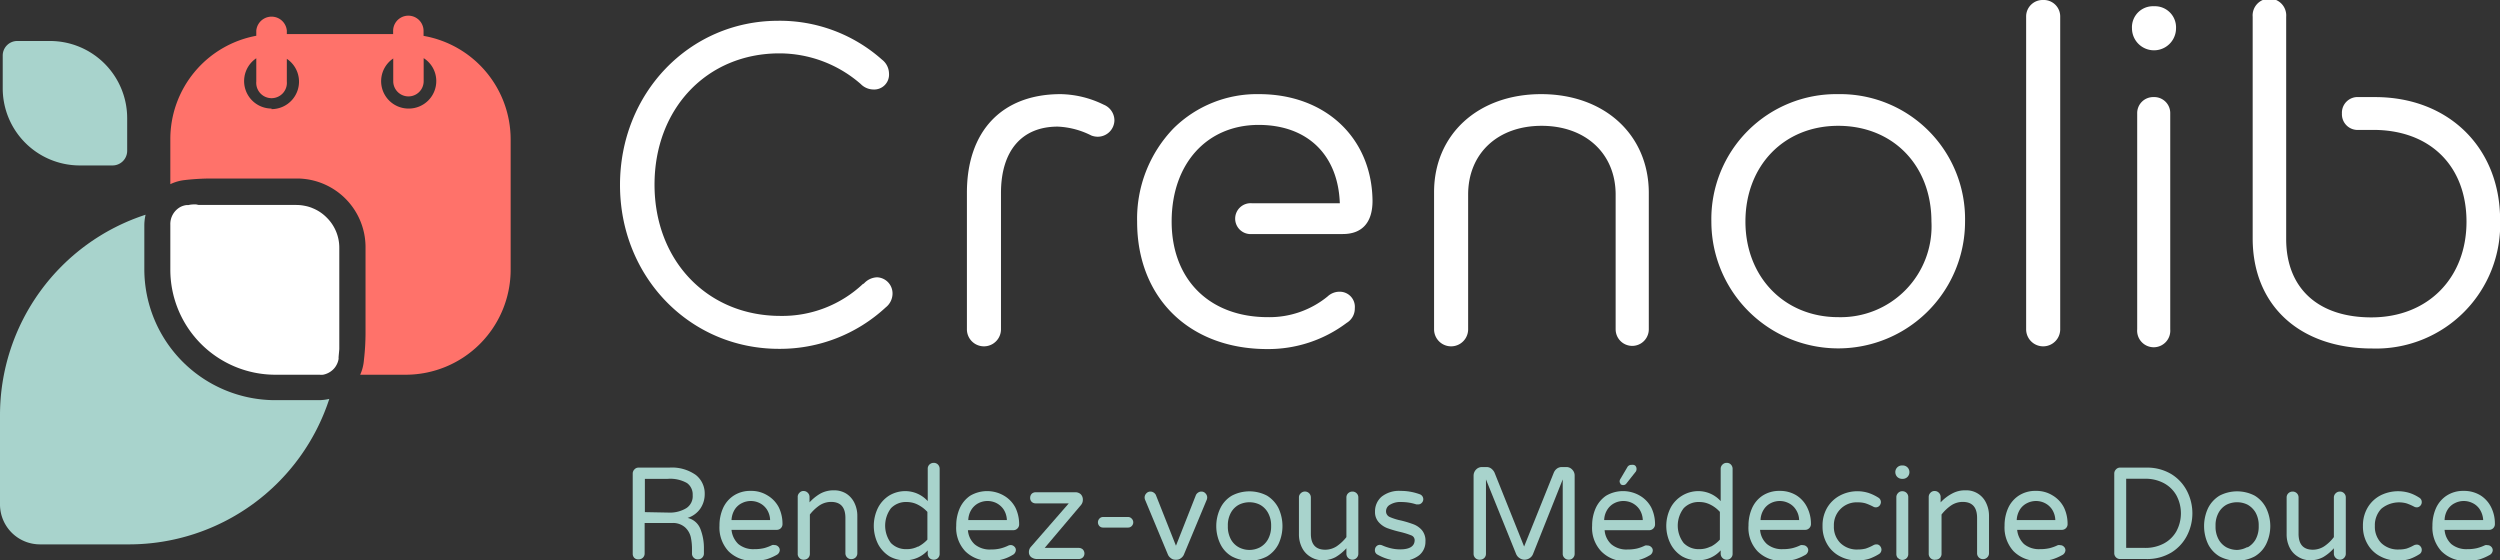
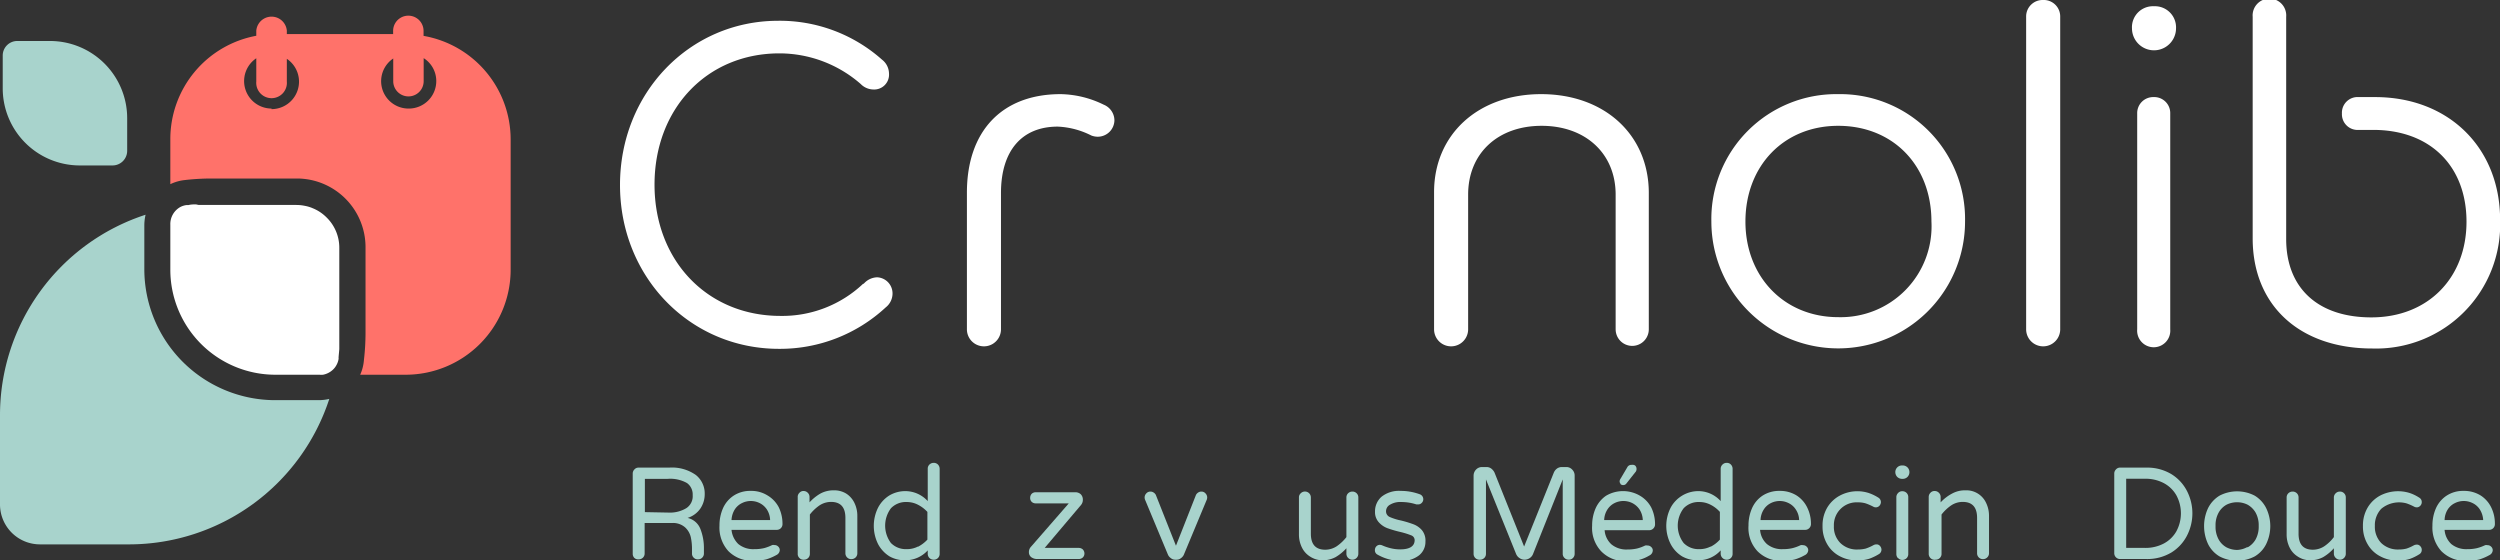
<svg xmlns="http://www.w3.org/2000/svg" viewBox="0 0 220.16 49.34">
  <rect x="0" y="0" width="220.16" height="49.34" fill="#333333" stroke="none" />
  <defs>
    <style>.cls-1{fill:none;}.cls-2{fill:#a8d3cc;}.cls-3{fill:#ff726a;}.cls-4{fill:#fff;}</style>
  </defs>
  <g id="Calque_2" data-name="Calque 2">
    <g id="FOOTER">
      <g id="Logo">
        <path class="cls-1" d="M28.45,32.94a1.75,1.75,0,0,0,.82-.4A1.75,1.75,0,0,1,28.45,32.94Z" />
        <path class="cls-2" d="M24.23,35.24A11.54,11.54,0,0,1,12.71,23.71V19.8a4.33,4.33,0,0,1,.11-.89A18.56,18.56,0,0,0,0,36.56v7.87a3.52,3.52,0,0,0,3.52,3.51h7.86A18.56,18.56,0,0,0,29,35.13a4.32,4.32,0,0,1-.88.11Z" />
        <path class="cls-3" d="M37.3,3.16V2.72a1.34,1.34,0,0,0-2.68,0V3H25.26v-.3a1.35,1.35,0,0,0-2.69,0v.45A9.25,9.25,0,0,0,15,12.27v3.95a3.88,3.88,0,0,1,1.24-.36,20.58,20.58,0,0,1,2.35-.14h7.6a6.05,6.05,0,0,1,6,6v7.6a20.79,20.79,0,0,1-.14,2.37A3.89,3.89,0,0,1,31.72,33h4a9.25,9.25,0,0,0,9.25-9.26V12.27A9.26,9.26,0,0,0,37.3,3.16ZM23.91,9.56a2.42,2.42,0,0,1-1.34-4.43V7.18a1.35,1.35,0,1,0,2.69,0v-2a2.42,2.42,0,0,1-1.35,4.43ZM36,9.56a2.41,2.41,0,0,1-1.37-4.41v2a1.34,1.34,0,1,0,2.68,0V5.12a2.38,2.38,0,0,1,1.11,2A2.42,2.42,0,0,1,36,9.56Z" />
        <path class="cls-2" d="M7,14.57H9.91a1.29,1.29,0,0,0,1.29-1.29V10.4A6.8,6.8,0,0,0,4.4,3.61H1.52A1.28,1.28,0,0,0,.24,4.9V7.77A6.79,6.79,0,0,0,7,14.57Z" />
        <path class="cls-4" d="M17.26,18c-.22,0-.44,0-.66.06l-.18,0a1.62,1.62,0,0,0-.54.17A1.72,1.72,0,0,0,15,19.8v3.91A9.25,9.25,0,0,0,24.23,33h3.91a1.63,1.63,0,0,0,.31,0,1.75,1.75,0,0,0,.82-.4,1.54,1.54,0,0,0,.37-.47,1.56,1.56,0,0,0,.18-.54,1.1,1.1,0,0,1,0-.18l.06-.66c0-.11,0-.22,0-.32,0-.33,0-.66,0-1v-7.6a3.72,3.72,0,0,0-1.11-2.67,3.64,3.64,0,0,0-1.2-.81,3.26,3.26,0,0,0-.71-.22,3.77,3.77,0,0,0-.76-.08h-7.6q-.5,0-1,0Z" />
        <path class="cls-4" d="M77.24,24.42a1.64,1.64,0,0,0-1.17.56L76,25a10.36,10.36,0,0,1-7.27,2.82c-6.43,0-11.09-4.86-11.09-11.56s4.62-11.56,11-11.56a10.89,10.89,0,0,1,7.16,2.7,1.59,1.59,0,0,0,1.09.48,1.31,1.31,0,0,0,1.4-1.4,1.58,1.58,0,0,0-.62-1.23,13.55,13.55,0,0,0-9.2-3.42C60.7,1.86,54.6,8.2,54.6,16.29s6.14,14.43,14,14.43A13.68,13.68,0,0,0,78,27.07a1.56,1.56,0,0,0,.6-1.26A1.42,1.42,0,0,0,77.24,24.42Z" />
        <path class="cls-4" d="M97.2,9.22a8.9,8.9,0,0,0-3.8-.93c-5.16,0-8.25,3.25-8.25,8.68V29a1.48,1.48,0,0,0,3,0V17c0-3.72,1.83-5.85,5-5.85a7.18,7.18,0,0,1,2.95.78,1.56,1.56,0,0,0,.6.11,1.47,1.47,0,0,0,1.44-1.43A1.5,1.5,0,0,0,97.2,9.22Z" />
-         <path class="cls-4" d="M110.88,8.29a10.45,10.45,0,0,0-7.52,3,11.46,11.46,0,0,0-3.22,8.24c0,6.7,4.6,11.21,11.46,11.21a11.48,11.48,0,0,0,7-2.31,1.47,1.47,0,0,0,.71-1.29A1.33,1.33,0,0,0,118,25.69a1.54,1.54,0,0,0-1.09.42,8.09,8.09,0,0,1-5.26,1.82c-5.14,0-8.47-3.31-8.47-8.42S106.3,11,110.84,11c4.29,0,7,2.63,7.15,6.9h-7.74a1.36,1.36,0,1,0,0,2.71h8c1.69,0,2.62-1,2.62-2.92C120.82,12.17,116.74,8.29,110.88,8.29Z" />
        <path class="cls-4" d="M135.72,8.29c-5.55,0-9.43,3.55-9.43,8.63V29a1.48,1.48,0,0,0,3,0V17.14c0-3.62,2.6-6.06,6.47-6.06s6.52,2.44,6.52,6.06V29a1.46,1.46,0,1,0,2.92,0V16.92C145.16,11.84,141.28,8.29,135.72,8.29Z" />
        <path class="cls-4" d="M161.88,8.29a11,11,0,0,0-11.17,11.22,11.17,11.17,0,1,0,22.34,0A11,11,0,0,0,161.88,8.29Zm8.21,11.22a8,8,0,0,1-8.21,8.42c-4.74,0-8.17-3.54-8.17-8.42s3.36-8.43,8.17-8.43S170.09,14.55,170.09,19.51Z" />
        <path class="cls-4" d="M179.91,0a1.45,1.45,0,0,0-1.48,1.48V29a1.48,1.48,0,0,0,3,0V1.48A1.45,1.45,0,0,0,179.91,0Z" />
        <path class="cls-4" d="M189.65,8.55A1.41,1.41,0,0,0,188.21,10V29a1.46,1.46,0,1,0,2.91,0V10A1.41,1.41,0,0,0,189.65,8.55Z" />
        <path class="cls-4" d="M189.69.55a1.85,1.85,0,0,0-1.94,1.94,1.94,1.94,0,1,0,3.88,0A1.86,1.86,0,0,0,189.69.55Z" />
        <path class="cls-4" d="M209.16,8.55h-1.44A1.38,1.38,0,0,0,206.24,10a1.38,1.38,0,0,0,1.48,1.44H209c5,0,8.21,3.17,8.21,8.09s-3.37,8.42-8.38,8.42c-4.7,0-7.5-2.58-7.5-6.9V1.48a1.48,1.48,0,1,0-2.95,0V21c0,5.89,4.13,9.69,10.53,9.69a10.93,10.93,0,0,0,11.26-11.34C220.16,13,215.63,8.55,209.16,8.55Z" />
        <path class="cls-2" d="M55.87,49.14a.51.51,0,0,1-.15-.37V41.71a.51.51,0,0,1,.15-.37.47.47,0,0,1,.37-.16h2.69a3.64,3.64,0,0,1,2.35.65,2.08,2.08,0,0,1,.78,1.69,2.25,2.25,0,0,1-.38,1.26,2.15,2.15,0,0,1-1.13.83,1.58,1.58,0,0,1,1.14,1,4.57,4.57,0,0,1,.3,1.6v.53a.51.51,0,0,1-.15.37.5.5,0,0,1-.37.15.49.49,0,0,1-.38-.15.48.48,0,0,1-.15-.37v-.35a5,5,0,0,0-.1-1.06,1.68,1.68,0,0,0-.5-.88,1.6,1.6,0,0,0-1.18-.39H56.77v2.68a.51.51,0,0,1-.15.37.54.54,0,0,1-.38.15A.5.5,0,0,1,55.87,49.14Zm3-4a2.79,2.79,0,0,0,1.57-.39A1.25,1.25,0,0,0,61,43.6a1.23,1.23,0,0,0-.5-1.06,3,3,0,0,0-1.71-.37h-2V45.1Z" />
        <path class="cls-2" d="M64.15,48.54a3.08,3.08,0,0,1-.79-2.25,3.73,3.73,0,0,1,.3-1.51,2.59,2.59,0,0,1,.93-1.12,2.65,2.65,0,0,1,1.53-.43,2.69,2.69,0,0,1,1.47.4,2.62,2.62,0,0,1,1,1.06,3.35,3.35,0,0,1,.32,1.45.5.5,0,0,1-.53.52H64.42a2,2,0,0,0,.6,1.25,2.07,2.07,0,0,0,1.42.45,3.57,3.57,0,0,0,.85-.09A3.79,3.79,0,0,0,68,48a.46.46,0,0,1,.21,0,.44.44,0,0,1,.32.13.42.42,0,0,1,.14.32.51.51,0,0,1-.3.43,4.49,4.49,0,0,1-.89.38,4.38,4.38,0,0,1-1.13.12A2.93,2.93,0,0,1,64.15,48.54Zm3.67-2.74a1.83,1.83,0,0,0-.29-.94,1.63,1.63,0,0,0-.64-.56,1.74,1.74,0,0,0-1.54,0,1.56,1.56,0,0,0-.64.56,1.93,1.93,0,0,0-.29.94Z" />
        <path class="cls-2" d="M70.4,49.14a.48.48,0,0,1-.15-.37v-5a.48.48,0,0,1,.15-.37.45.45,0,0,1,.36-.16.51.51,0,0,1,.38.16.51.51,0,0,1,.15.37v.47a4,4,0,0,1,.95-.77,2.42,2.42,0,0,1,1.2-.29,2,2,0,0,1,1.1.3,2,2,0,0,1,.71.82,2.57,2.57,0,0,1,.25,1.14v3.28a.51.51,0,0,1-.15.37.54.54,0,0,1-.38.15.5.5,0,0,1-.37-.15.51.51,0,0,1-.15-.37V45.61c0-.94-.42-1.41-1.27-1.41a1.85,1.85,0,0,0-1,.3,3.81,3.81,0,0,0-.86.81v3.46a.51.51,0,0,1-.15.37.54.54,0,0,1-.38.15A.48.48,0,0,1,70.4,49.14Z" />
        <path class="cls-2" d="M78.34,49a2.86,2.86,0,0,1-1-1.06,3.6,3.6,0,0,1,0-3.26,2.79,2.79,0,0,1,1-1.06,2.75,2.75,0,0,1,1.36-.37,2.67,2.67,0,0,1,2,.88V41.29a.5.5,0,0,1,.15-.38.54.54,0,0,1,.38-.15.51.51,0,0,1,.37.15.54.54,0,0,1,.15.38v7.48a.51.51,0,0,1-.52.52.54.54,0,0,1-.38-.15.51.51,0,0,1-.15-.37v-.3a2.66,2.66,0,0,1-2,.87A2.74,2.74,0,0,1,78.34,49Zm2.5-.85a3,3,0,0,0,.83-.63V45.08a3,3,0,0,0-.83-.63,2.13,2.13,0,0,0-1-.24,1.81,1.81,0,0,0-1.38.55,2.55,2.55,0,0,0,0,3.06,1.84,1.84,0,0,0,1.38.54A2.12,2.12,0,0,0,80.84,48.13Z" />
-         <path class="cls-2" d="M85,48.54a3,3,0,0,1-.79-2.25,3.73,3.73,0,0,1,.3-1.51,2.64,2.64,0,0,1,.92-1.12,2.94,2.94,0,0,1,3,0,2.62,2.62,0,0,1,1,1.06,3.35,3.35,0,0,1,.32,1.45.5.5,0,0,1-.15.37.49.49,0,0,1-.38.15H85.24a1.86,1.86,0,0,0,.6,1.25,2.07,2.07,0,0,0,1.42.45,3.49,3.49,0,0,0,.84-.09,3.55,3.55,0,0,0,.71-.26A.5.5,0,0,1,89,48a.44.44,0,0,1,.32.13.39.39,0,0,1,.14.32.51.51,0,0,1-.3.43,3.48,3.48,0,0,1-2,.5A2.93,2.93,0,0,1,85,48.54Zm3.67-2.74a1.83,1.83,0,0,0-.29-.94,1.7,1.7,0,0,0-.64-.56,1.76,1.76,0,0,0-1.55,0,1.6,1.6,0,0,0-.63.56,1.83,1.83,0,0,0-.29.94Z" />
        <path class="cls-2" d="M90.82,49.07a.54.54,0,0,1-.21-.45.68.68,0,0,1,.19-.48l3.32-3.81H91.2a.5.5,0,0,1-.35-.14.47.47,0,0,1-.13-.34.52.52,0,0,1,.13-.36.5.5,0,0,1,.35-.14h3.49a.69.69,0,0,1,.49.18.66.66,0,0,1,.18.48.7.7,0,0,1-.16.46L92,48.25h3a.52.52,0,0,1,.36.14.52.52,0,0,1,.14.35.48.48,0,0,1-.14.35.52.52,0,0,1-.36.14H91.34A.87.87,0,0,1,90.82,49.07Z" />
-         <path class="cls-2" d="M96.82,46.33a.48.48,0,0,1,0-.66.42.42,0,0,1,.33-.14h2.18a.42.42,0,0,1,.33.14.46.46,0,0,1,0,.66.44.44,0,0,1-.33.13H97.15A.44.44,0,0,1,96.82,46.33Z" />
        <path class="cls-2" d="M103.12,49.16a.75.75,0,0,1-.26-.3l-2-4.8a.6.6,0,0,1-.06-.24.51.51,0,0,1,.15-.37.47.47,0,0,1,.37-.16.49.49,0,0,1,.28.09.54.54,0,0,1,.19.21l1.77,4.47,1.76-4.47a.54.54,0,0,1,.19-.21.49.49,0,0,1,.28-.09.47.47,0,0,1,.37.16.51.51,0,0,1,.15.37.6.6,0,0,1-.06.24l-2,4.8a.75.75,0,0,1-.26.3.58.58,0,0,1-.38.13h-.11A.58.58,0,0,1,103.12,49.16Z" />
-         <path class="cls-2" d="M108.48,49a2.53,2.53,0,0,1-1-1.07,3.64,3.64,0,0,1,0-3.2,2.61,2.61,0,0,1,1-1.08,3.35,3.35,0,0,1,3.1,0,2.77,2.77,0,0,1,1,1.08,3.74,3.74,0,0,1,0,3.2,2.68,2.68,0,0,1-1,1.07,3.35,3.35,0,0,1-3.1,0Zm2.46-.79a1.8,1.8,0,0,0,.71-.69,2.32,2.32,0,0,0,.29-1.2,2.28,2.28,0,0,0-.29-1.19,1.8,1.8,0,0,0-.71-.69,2.08,2.08,0,0,0-1.82,0,1.74,1.74,0,0,0-.71.69,2.28,2.28,0,0,0-.28,1.19,2.32,2.32,0,0,0,.28,1.2,1.74,1.74,0,0,0,.71.69,2,2,0,0,0,1.82,0Z" />
        <path class="cls-2" d="M115.35,49a1.92,1.92,0,0,1-.71-.81,2.58,2.58,0,0,1-.25-1.15V43.81a.47.47,0,0,1,.16-.37.52.52,0,0,1,.89.37V47c0,.94.42,1.41,1.27,1.41a1.85,1.85,0,0,0,1-.3,3.81,3.81,0,0,0,.86-.81V43.81a.5.5,0,0,1,.15-.37.54.54,0,0,1,.38-.15.51.51,0,0,1,.37.15.5.5,0,0,1,.15.37v4.95a.51.51,0,0,1-.15.37.52.52,0,0,1-.37.16.55.55,0,0,1-.38-.16.51.51,0,0,1-.15-.37v-.48a4,4,0,0,1-.95.78,2.42,2.42,0,0,1-1.2.28A2,2,0,0,1,115.35,49Z" />
        <path class="cls-2" d="M121.27,48.82a.42.42,0,0,1-.19-.38.47.47,0,0,1,.12-.32.43.43,0,0,1,.32-.14.54.54,0,0,1,.21.05,4.3,4.3,0,0,0,.74.25,3.5,3.5,0,0,0,.83.1c.85,0,1.28-.28,1.28-.82a.45.45,0,0,0-.29-.41,7,7,0,0,0-1-.31,10,10,0,0,1-1.12-.33,1.94,1.94,0,0,1-.76-.53,1.32,1.32,0,0,1-.32-.92,1.7,1.7,0,0,1,.58-1.32,2.47,2.47,0,0,1,1.67-.51,4.84,4.84,0,0,1,1.67.29.46.46,0,0,1,.33.44.44.44,0,0,1-.13.32.42.42,0,0,1-.33.14l-.15,0a4.32,4.32,0,0,0-1.31-.21,1.76,1.76,0,0,0-1,.23.66.66,0,0,0-.36.58.54.54,0,0,0,.33.51,5,5,0,0,0,1,.31,9.5,9.5,0,0,1,1.11.34,1.85,1.85,0,0,1,.73.52,1.45,1.45,0,0,1,.3,1,1.51,1.51,0,0,1-.58,1.22,2.51,2.51,0,0,1-1.64.48A4.25,4.25,0,0,1,121.27,48.82Z" />
        <path class="cls-2" d="M129.92,49.14a.51.51,0,0,1-.15-.37V41.89a.77.77,0,0,1,.22-.54.71.71,0,0,1,.53-.22h.38a.68.68,0,0,1,.42.13,1,1,0,0,1,.29.35l2.61,6.52,2.62-6.52a.86.86,0,0,1,.28-.35.72.72,0,0,1,.42-.13h.38a.69.69,0,0,1,.53.22.73.73,0,0,1,.22.54v6.88a.51.51,0,0,1-.15.37.5.5,0,0,1-.37.15.51.51,0,0,1-.37-.15.49.49,0,0,1-.16-.37V42.22L135,48.8a.76.76,0,0,1-.29.35.82.82,0,0,1-.45.14.77.77,0,0,1-.44-.14.79.79,0,0,1-.3-.35l-2.66-6.58v6.55a.51.51,0,0,1-.15.37.54.54,0,0,1-.38.15A.51.51,0,0,1,129.92,49.14Z" />
        <path class="cls-2" d="M141,48.54a3,3,0,0,1-.79-2.25,3.73,3.73,0,0,1,.3-1.51,2.64,2.64,0,0,1,.92-1.12,2.94,2.94,0,0,1,3,0,2.62,2.62,0,0,1,1,1.06,3.35,3.35,0,0,1,.32,1.45.5.5,0,0,1-.15.37.49.49,0,0,1-.38.15h-3.91a1.86,1.86,0,0,0,.6,1.25,2.07,2.07,0,0,0,1.42.45,3.63,3.63,0,0,0,.85-.09,3.7,3.7,0,0,0,.7-.26.5.5,0,0,1,.21,0,.44.44,0,0,1,.32.13.39.39,0,0,1,.14.32.51.51,0,0,1-.3.43,3.48,3.48,0,0,1-2,.5A2.93,2.93,0,0,1,141,48.54Zm3.67-2.74a1.83,1.83,0,0,0-.29-.94,1.7,1.7,0,0,0-.64-.56,1.76,1.76,0,0,0-1.55,0,1.6,1.6,0,0,0-.63.56,1.83,1.83,0,0,0-.29.94Zm-1.95-3.19a.32.32,0,0,1-.09-.23.42.42,0,0,1,.08-.22l.59-1a.39.39,0,0,1,.38-.22A.42.42,0,0,1,144,41a.41.41,0,0,1,.12.31.4.4,0,0,1-.12.29l-.79,1a.34.34,0,0,1-.26.12A.33.33,0,0,1,142.69,42.61Z" />
        <path class="cls-2" d="M148.14,49a2.79,2.79,0,0,1-1-1.06,3.52,3.52,0,0,1,0-3.26,2.77,2.77,0,0,1,2.39-1.43,2.65,2.65,0,0,1,2,.88V41.29a.51.51,0,0,1,.16-.38.52.52,0,0,1,.38-.15.49.49,0,0,1,.36.15.54.54,0,0,1,.15.38v7.48a.51.51,0,0,1-.15.37.49.49,0,0,1-.36.15.53.53,0,0,1-.54-.52v-.3a2.64,2.64,0,0,1-2,.87A2.73,2.73,0,0,1,148.14,49Zm2.5-.85a2.81,2.81,0,0,0,.82-.63V45.08a2.81,2.81,0,0,0-.82-.63,2.14,2.14,0,0,0-1-.24,1.8,1.8,0,0,0-1.37.55,2.51,2.51,0,0,0,0,3.06,1.83,1.83,0,0,0,1.37.54A2.13,2.13,0,0,0,150.64,48.13Z" />
        <path class="cls-2" d="M154.77,48.54a3,3,0,0,1-.79-2.25,3.73,3.73,0,0,1,.3-1.51,2.57,2.57,0,0,1,.92-1.12,2.68,2.68,0,0,1,1.53-.43,2.75,2.75,0,0,1,1.48.4,2.6,2.6,0,0,1,.94,1.06,3.22,3.22,0,0,1,.33,1.45.5.5,0,0,1-.15.37.49.49,0,0,1-.38.15H155a1.86,1.86,0,0,0,.6,1.25,2.07,2.07,0,0,0,1.42.45,3.49,3.49,0,0,0,.84-.09,3.79,3.79,0,0,0,.71-.26.46.46,0,0,1,.21,0,.44.44,0,0,1,.32.13.42.42,0,0,1,.14.32.51.51,0,0,1-.3.43,4.49,4.49,0,0,1-.89.38,4.38,4.38,0,0,1-1.13.12A2.91,2.91,0,0,1,154.77,48.54Zm3.67-2.74a1.75,1.75,0,0,0-.3-.94,1.56,1.56,0,0,0-.64-.56,1.74,1.74,0,0,0-1.54,0,1.54,1.54,0,0,0-.63.56,1.83,1.83,0,0,0-.29.94Z" />
        <path class="cls-2" d="M162.05,49a2.74,2.74,0,0,1-1.13-1.06,3.05,3.05,0,0,1-.42-1.62,3.09,3.09,0,0,1,.42-1.63,2.88,2.88,0,0,1,1.13-1.06,3.29,3.29,0,0,1,1.53-.37,3.22,3.22,0,0,1,1,.16,4,4,0,0,1,.83.4.46.46,0,0,1,.23.4.5.5,0,0,1-.13.32.43.43,0,0,1-.31.14.47.47,0,0,1-.25-.07,5.06,5.06,0,0,0-.65-.28,2.24,2.24,0,0,0-.68-.09,2,2,0,0,0-2.12,2.08,2,2,0,0,0,.57,1.5,2.07,2.07,0,0,0,1.55.57,2.64,2.64,0,0,0,.68-.08A4.13,4.13,0,0,0,165,48a.57.57,0,0,1,.25-.06.39.39,0,0,1,.31.14.5.5,0,0,1,.13.32.46.46,0,0,1-.23.4,4.55,4.55,0,0,1-.83.4,3.24,3.24,0,0,1-1,.15A3.18,3.18,0,0,1,162.05,49Z" />
        <path class="cls-2" d="M167.08,42a.61.61,0,0,1-.17-.42v0a.58.58,0,0,1,.59-.59h.07a.58.58,0,0,1,.58.59v0a.58.58,0,0,1-.58.59h-.07A.61.61,0,0,1,167.08,42Zm.07,7.16a.51.51,0,0,1-.15-.37v-5a.51.51,0,0,1,.15-.37.47.47,0,0,1,.37-.16.51.51,0,0,1,.53.53v5a.51.51,0,0,1-.15.37.54.54,0,0,1-.38.15A.5.5,0,0,1,167.15,49.14Z" />
        <path class="cls-2" d="M170,49.14a.51.51,0,0,1-.15-.37v-5a.51.51,0,0,1,.15-.37.47.47,0,0,1,.37-.16.51.51,0,0,1,.38.16.51.51,0,0,1,.15.37v.47a3.78,3.78,0,0,1,1-.77,2.36,2.36,0,0,1,1.19-.29,1.91,1.91,0,0,1,1.82,1.12,2.57,2.57,0,0,1,.25,1.14v3.28a.49.49,0,0,1-.16.37.51.51,0,0,1-.37.15.5.5,0,0,1-.37-.15.51.51,0,0,1-.15-.37V45.61c0-.94-.42-1.41-1.27-1.41a1.83,1.83,0,0,0-1,.3,3.81,3.81,0,0,0-.86.81v3.46a.51.51,0,0,1-.15.37.54.54,0,0,1-.38.15A.5.5,0,0,1,170,49.14Z" />
-         <path class="cls-2" d="M177.32,48.54a3.08,3.08,0,0,1-.79-2.25,3.73,3.73,0,0,1,.3-1.51,2.59,2.59,0,0,1,.93-1.12,2.65,2.65,0,0,1,1.53-.43,2.69,2.69,0,0,1,1.47.4,2.62,2.62,0,0,1,1,1.06,3.35,3.35,0,0,1,.32,1.45.5.5,0,0,1-.53.52h-3.91a2,2,0,0,0,.6,1.25,2.07,2.07,0,0,0,1.42.45,3.57,3.57,0,0,0,.85-.09,3.79,3.79,0,0,0,.71-.26.46.46,0,0,1,.21,0,.44.44,0,0,1,.32.13.42.42,0,0,1,.14.32.51.51,0,0,1-.3.43,4.49,4.49,0,0,1-.89.38,4.38,4.38,0,0,1-1.13.12A2.93,2.93,0,0,1,177.32,48.54ZM181,45.8a1.83,1.83,0,0,0-.29-.94,1.63,1.63,0,0,0-.64-.56,1.74,1.74,0,0,0-1.54,0,1.56,1.56,0,0,0-.64.56,1.93,1.93,0,0,0-.29.94Z" />
        <path class="cls-2" d="M186.34,49.08a.5.5,0,0,1-.15-.37v-7a.51.51,0,0,1,.15-.37.47.47,0,0,1,.37-.16H189a4.13,4.13,0,0,1,2.23.58,3.77,3.77,0,0,1,1.38,1.51,4.3,4.3,0,0,1,0,3.87,3.77,3.77,0,0,1-1.38,1.51,4.13,4.13,0,0,1-2.23.58h-2.31A.5.5,0,0,1,186.34,49.08Zm2.56-.83a3.42,3.42,0,0,0,1.66-.39,2.76,2.76,0,0,0,1.1-1.07,3.34,3.34,0,0,0,0-3.17,2.76,2.76,0,0,0-1.1-1.07,3.42,3.42,0,0,0-1.66-.39h-1.66v6.09Z" />
        <path class="cls-2" d="M195.46,49a2.62,2.62,0,0,1-1-1.07,3.74,3.74,0,0,1,0-3.2,2.7,2.7,0,0,1,1-1.08,3.35,3.35,0,0,1,3.1,0,2.68,2.68,0,0,1,1,1.08,3.64,3.64,0,0,1,0,3.2,2.59,2.59,0,0,1-1,1.07,3.35,3.35,0,0,1-3.1,0Zm2.46-.79a1.87,1.87,0,0,0,.71-.69,2.32,2.32,0,0,0,.28-1.2,2.28,2.28,0,0,0-.28-1.19,1.87,1.87,0,0,0-.71-.69,2.06,2.06,0,0,0-.91-.21,2.1,2.1,0,0,0-.92.21,1.78,1.78,0,0,0-.7.69,2.28,2.28,0,0,0-.28,1.19,2.32,2.32,0,0,0,.28,1.2,1.78,1.78,0,0,0,.7.69,2.11,2.11,0,0,0,.92.22A2.07,2.07,0,0,0,197.92,48.17Z" />
        <path class="cls-2" d="M202.33,49a1.92,1.92,0,0,1-.71-.81,2.58,2.58,0,0,1-.25-1.15V43.81a.5.5,0,0,1,.15-.37.54.54,0,0,1,.38-.15.51.51,0,0,1,.37.15.5.5,0,0,1,.15.37V47q0,1.41,1.26,1.41a1.86,1.86,0,0,0,1-.3,3.58,3.58,0,0,0,.85-.81V43.81a.51.51,0,0,1,.16-.37.52.52,0,0,1,.38-.15.49.49,0,0,1,.36.15.5.5,0,0,1,.15.37v4.95a.51.51,0,0,1-.15.37.5.5,0,0,1-.36.16.53.53,0,0,1-.38-.16.52.52,0,0,1-.16-.37v-.48a3.79,3.79,0,0,1-.94.78,2.42,2.42,0,0,1-1.2.28A2,2,0,0,1,202.33,49Z" />
        <path class="cls-2" d="M209.63,49a2.72,2.72,0,0,1-1.12-1.06,3.05,3.05,0,0,1-.42-1.62,3.09,3.09,0,0,1,.42-1.63,2.85,2.85,0,0,1,1.12-1.06,3.44,3.44,0,0,1,2.59-.21,3.67,3.67,0,0,1,.82.4.44.44,0,0,1,.23.4.45.45,0,0,1-.13.32.42.42,0,0,1-.3.14.51.51,0,0,1-.26-.07,4.53,4.53,0,0,0-.65-.28,2.45,2.45,0,0,0-2.23.48,2.1,2.1,0,0,0-.56,1.51,2.06,2.06,0,0,0,.56,1.5,2.11,2.11,0,0,0,1.56.57,2.51,2.51,0,0,0,.67-.08,3.76,3.76,0,0,0,.65-.29.62.62,0,0,1,.26-.06.39.39,0,0,1,.3.14.45.45,0,0,1,.13.32.44.44,0,0,1-.23.4,4.16,4.16,0,0,1-.82.4,3.32,3.32,0,0,1-1.05.15A3.21,3.21,0,0,1,209.63,49Z" />
        <path class="cls-2" d="M215,48.54a3.08,3.08,0,0,1-.79-2.25,3.73,3.73,0,0,1,.3-1.51,2.59,2.59,0,0,1,.93-1.12,2.65,2.65,0,0,1,1.53-.43,2.75,2.75,0,0,1,1.48.4,2.6,2.6,0,0,1,.94,1.06,3.21,3.21,0,0,1,.32,1.45.5.5,0,0,1-.53.52h-3.9a1.9,1.9,0,0,0,.59,1.25,2.09,2.09,0,0,0,1.42.45,3.52,3.52,0,0,0,.85-.09,3.79,3.79,0,0,0,.71-.26.46.46,0,0,1,.21,0,.44.44,0,0,1,.32.13.42.42,0,0,1,.14.32.51.51,0,0,1-.3.43,4.49,4.49,0,0,1-.89.38,4.38,4.38,0,0,1-1.13.12A2.93,2.93,0,0,1,215,48.54Zm3.68-2.74a1.94,1.94,0,0,0-.3-.94,1.56,1.56,0,0,0-.64-.56,1.74,1.74,0,0,0-1.54,0,1.56,1.56,0,0,0-.64.56,1.83,1.83,0,0,0-.28.94Z" />
      </g>
    </g>
  </g>
</svg>